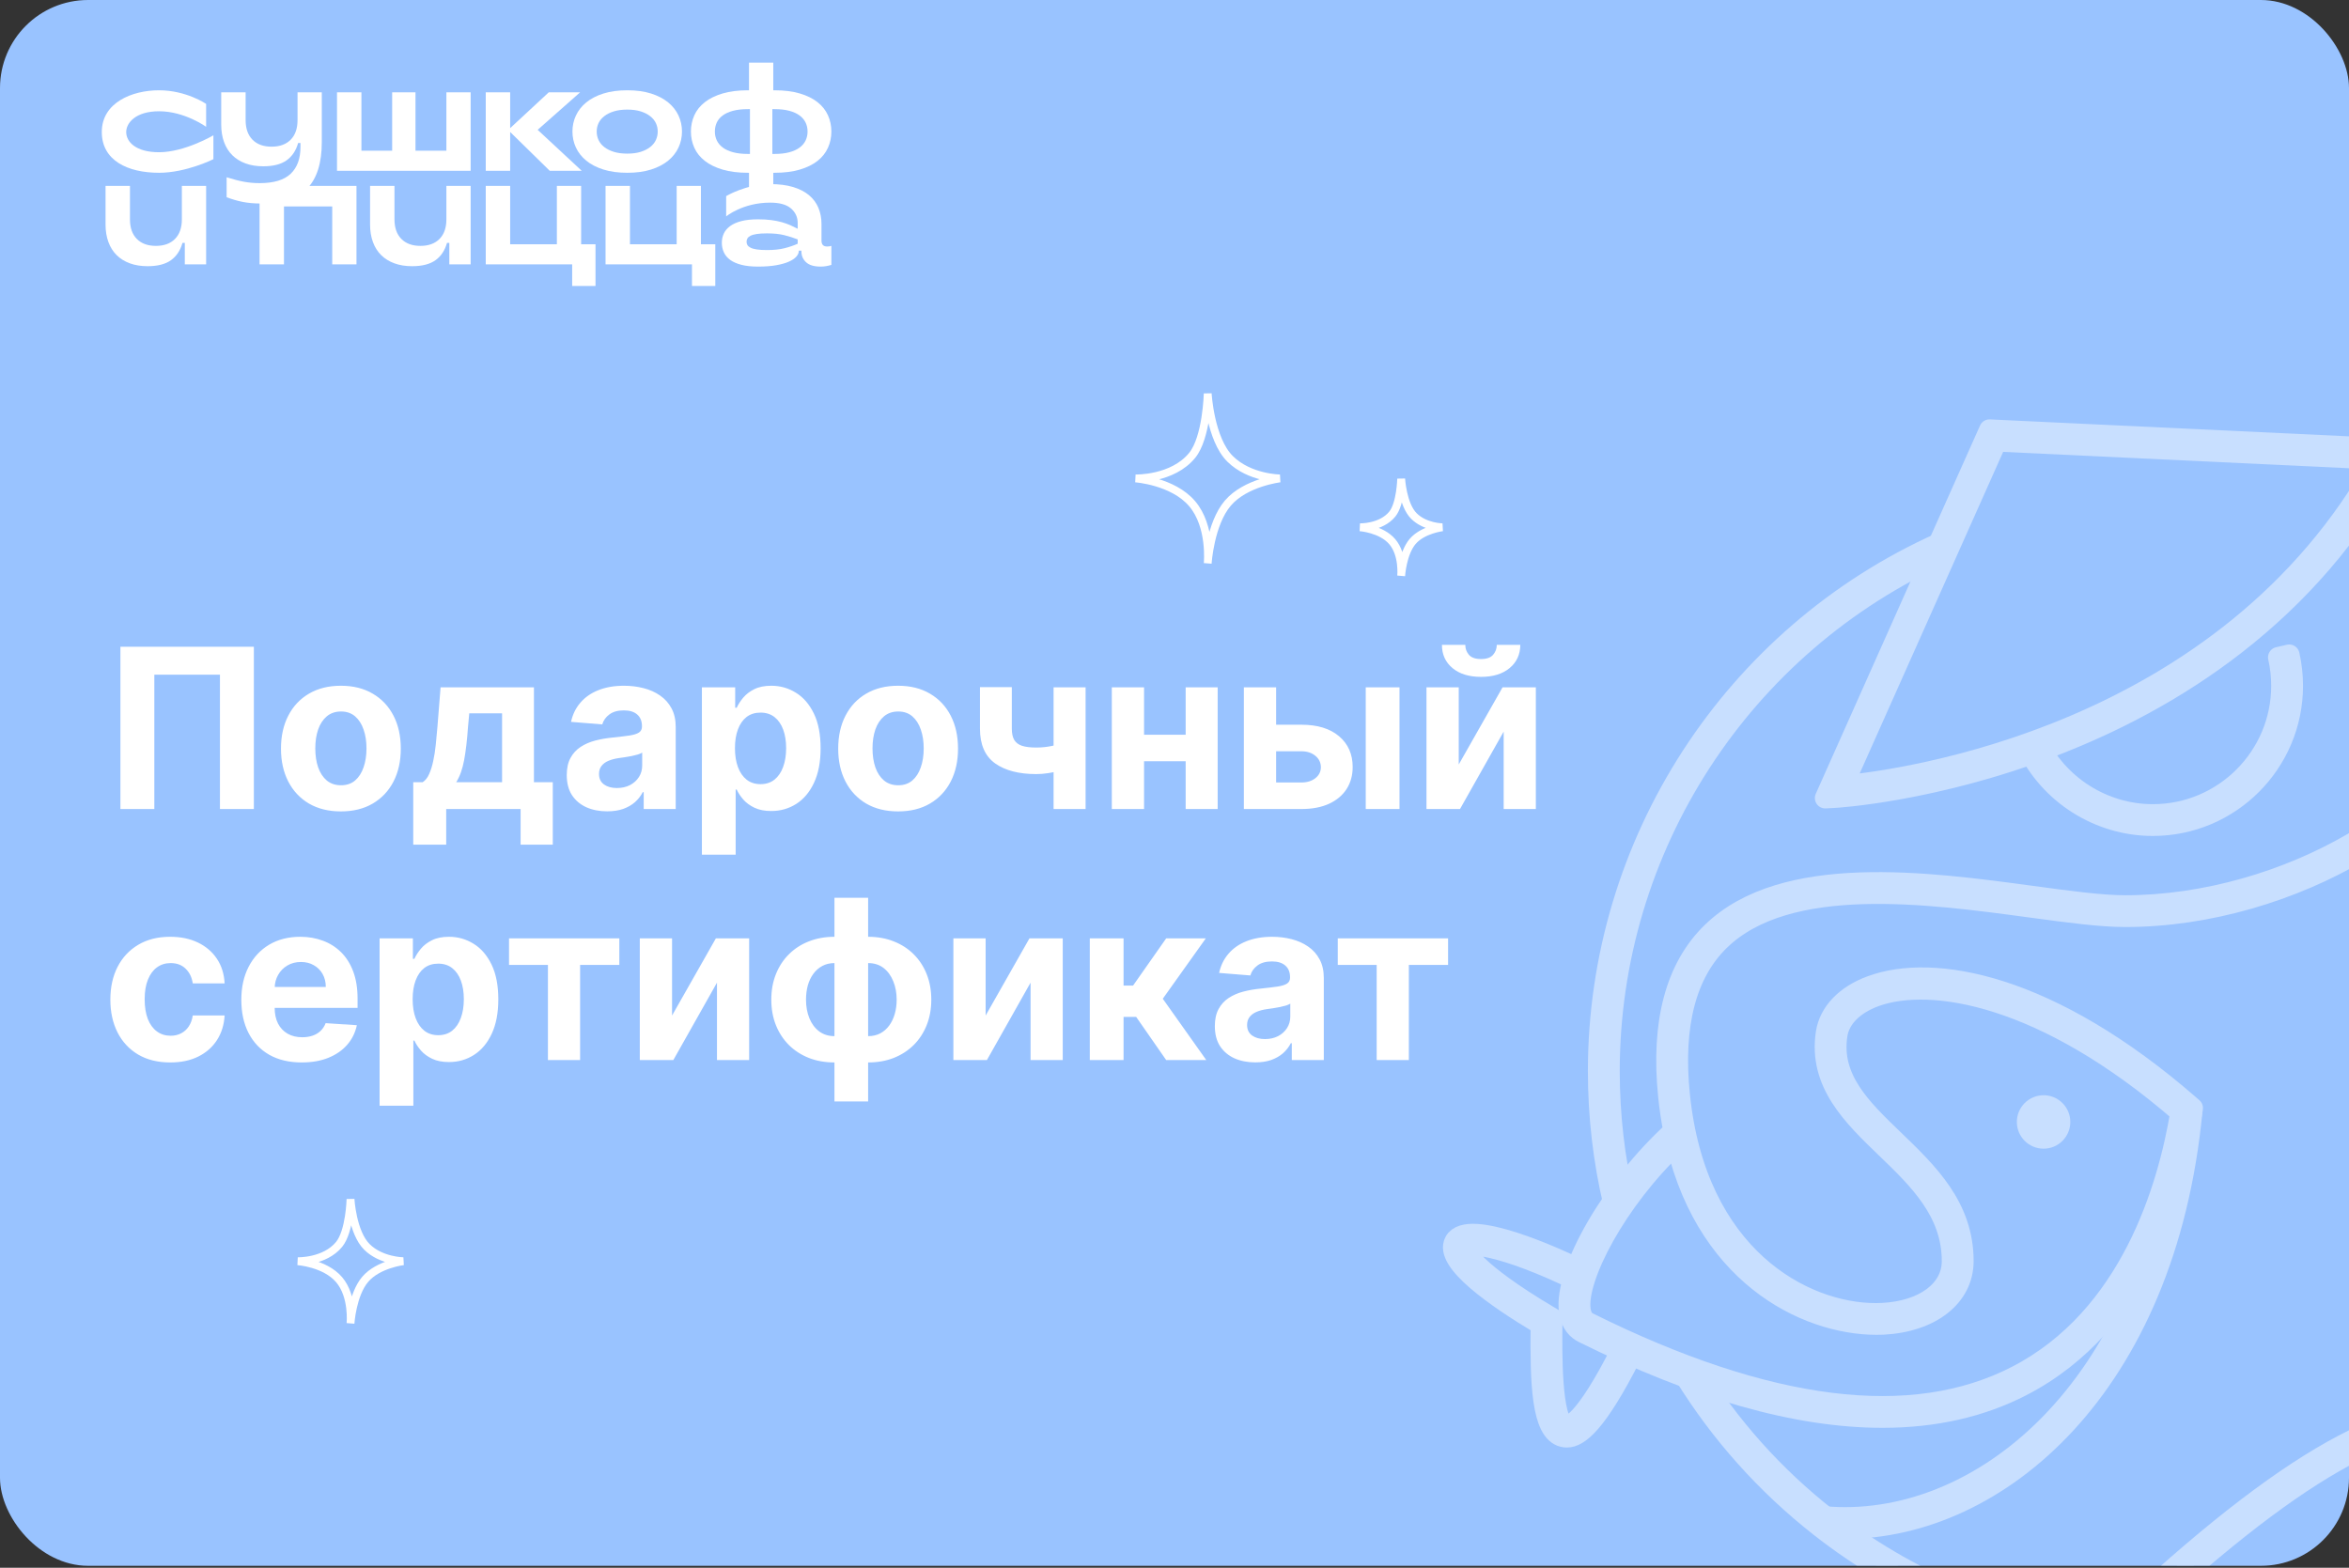
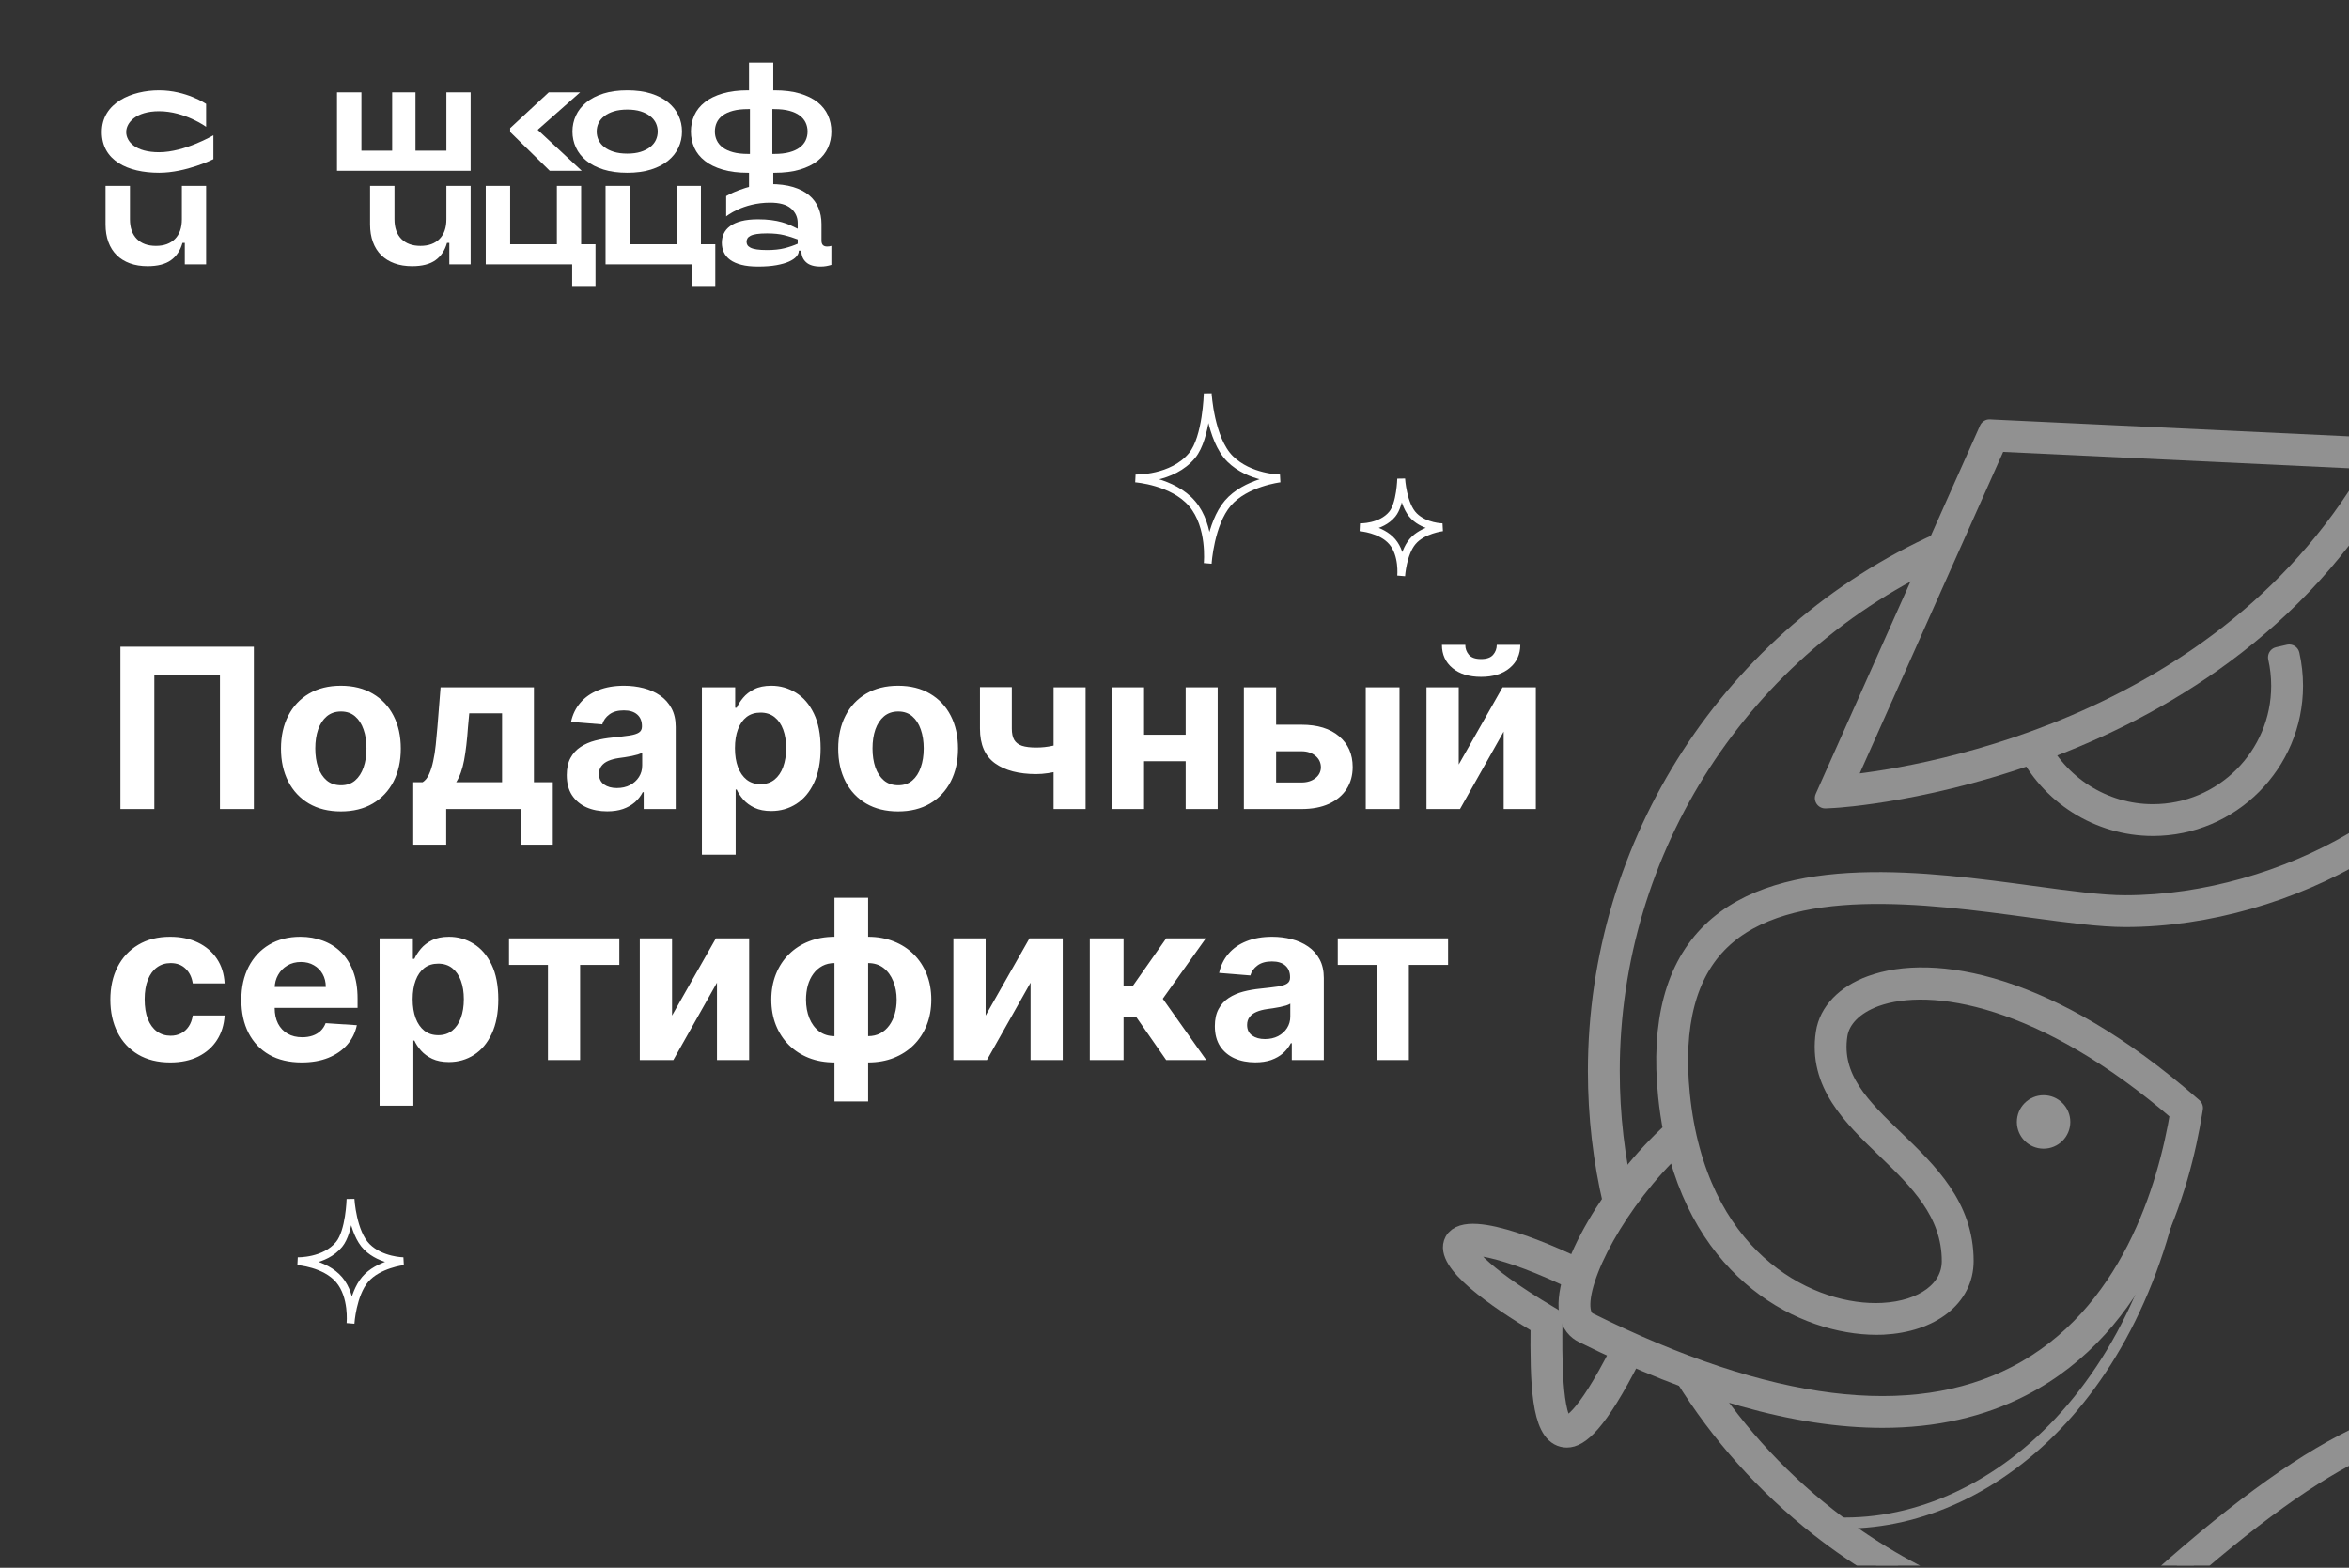
<svg xmlns="http://www.w3.org/2000/svg" width="800" height="534" viewBox="0 0 800 534" fill="none">
  <rect x="0" y="0" width="800" height="534" fill="#333333" stroke="none" />
  <g clip-path="url(#clip0_2660_65782)">
-     <path d="M0 533.333H800V-0H0V533.333Z" fill="#99C3FF" />
-     <path d="M89.021 69.322C86.635 69.322 84.513 69.138 82.653 68.77C80.794 68.401 78.971 67.866 77.181 67.165V60.377C79.392 61.078 81.356 61.587 83.075 61.903C84.793 62.218 86.582 62.377 88.442 62.377C93.248 62.377 96.764 61.315 98.992 59.193C101.22 57.071 102.333 54.029 102.333 50.063V48.695H101.544C100.808 51.293 99.492 53.265 97.599 54.615C95.704 55.966 93.055 56.641 89.653 56.641C87.406 56.641 85.398 56.317 83.628 55.667C81.856 55.018 80.356 54.089 79.129 52.878C77.9 51.669 76.963 50.178 76.313 48.406C75.664 46.635 75.34 44.645 75.34 42.434V31.437H83.653V40.909C83.653 43.785 84.434 46.011 85.996 47.591C87.556 49.169 89.722 49.958 92.493 49.958C95.264 49.958 97.432 49.169 98.992 47.591C100.553 46.011 101.333 43.785 101.333 40.909V31.437H109.595V48.379C109.595 55.571 107.92 60.859 104.569 64.243C101.22 67.629 96.037 69.322 89.021 69.322Z" fill="white" />
    <path d="M152.027 31.437H160.288V58.167H114.773V31.437H123.087V51.326H133.557V31.437H141.503V51.326H152.027V31.437Z" fill="white" />
-     <path d="M198.11 58.167H187.218L173.747 44.959V58.167H165.434V31.436H173.747V43.644L186.902 31.436H197.583L183.112 44.223L198.11 58.167Z" fill="white" />
+     <path d="M198.11 58.167H187.218L173.747 44.959V58.167H165.434H173.747V43.644L186.902 31.436H197.583L183.112 44.223L198.11 58.167Z" fill="white" />
    <path d="M213.637 58.851C210.55 58.851 207.84 58.483 205.508 57.745C203.174 57.01 201.228 56.002 199.666 54.72C198.105 53.44 196.93 51.95 196.141 50.248C195.352 48.547 194.957 46.731 194.957 44.801C194.957 42.872 195.352 41.057 196.141 39.356C196.93 37.655 198.105 36.164 199.666 34.883C201.228 33.603 203.174 32.593 205.508 31.858C207.84 31.12 210.55 30.752 213.637 30.752C216.724 30.752 219.425 31.12 221.741 31.858C224.056 32.593 225.993 33.603 227.554 34.883C229.116 36.164 230.292 37.655 231.081 39.356C231.869 41.057 232.264 42.872 232.264 44.801C232.264 46.731 231.869 48.547 231.081 50.248C230.292 51.95 229.116 53.44 227.554 54.72C225.993 56.002 224.056 57.01 221.741 57.745C219.425 58.483 216.724 58.851 213.637 58.851ZM213.637 52.325C215.39 52.325 216.908 52.124 218.189 51.721C219.469 51.318 220.548 50.773 221.425 50.09C222.301 49.406 222.95 48.608 223.372 47.696C223.792 46.784 224.002 45.819 224.002 44.801C224.002 43.784 223.792 42.828 223.372 41.934C222.95 41.04 222.301 40.249 221.425 39.567C220.548 38.883 219.469 38.339 218.189 37.935C216.908 37.532 215.39 37.33 213.637 37.33C211.882 37.33 210.357 37.532 209.06 37.935C207.761 38.339 206.673 38.883 205.797 39.567C204.92 40.249 204.27 41.04 203.849 41.934C203.429 42.828 203.218 43.784 203.218 44.801C203.218 45.819 203.429 46.784 203.849 47.696C204.27 48.608 204.92 49.406 205.797 50.09C206.673 50.773 207.761 51.318 209.06 51.721C210.357 52.124 211.882 52.325 213.637 52.325Z" fill="white" />
    <path d="M263.775 30.752C267.071 30.752 269.939 31.112 272.378 31.831C274.815 32.551 276.833 33.541 278.43 34.804C280.026 36.067 281.209 37.559 281.981 39.276C282.753 40.996 283.139 42.837 283.139 44.801C283.139 46.767 282.753 48.608 281.981 50.327C281.209 52.045 280.026 53.536 278.43 54.799C276.833 56.063 274.815 57.053 272.378 57.772C269.939 58.491 267.071 58.851 263.775 58.851H263.354V68.269H255.093V58.851H254.725C251.427 58.851 248.559 58.491 246.122 57.772C243.683 57.053 241.657 56.063 240.045 54.799C238.43 53.536 237.237 52.045 236.466 50.327C235.694 48.608 235.309 46.767 235.309 44.801C235.309 42.837 235.694 40.996 236.466 39.276C237.237 37.559 238.43 36.067 240.045 34.804C241.657 33.541 243.683 32.551 246.122 31.831C248.559 31.112 251.427 30.752 254.725 30.752H255.093V21.334H263.354V30.752H263.775ZM243.465 44.801C243.465 45.889 243.683 46.898 244.122 47.827C244.561 48.758 245.235 49.563 246.147 50.248C247.059 50.932 248.226 51.467 249.647 51.852C251.067 52.239 252.759 52.432 254.725 52.432H255.409V37.172H254.725C252.725 37.172 251.015 37.365 249.594 37.751C248.174 38.138 247.007 38.672 246.095 39.356C245.183 40.04 244.517 40.847 244.095 41.776C243.675 42.706 243.465 43.715 243.465 44.801ZM263.775 52.432C265.739 52.432 267.433 52.239 268.853 51.852C270.274 51.467 271.439 50.932 272.353 50.248C273.263 49.563 273.938 48.758 274.378 47.827C274.815 46.898 275.035 45.889 275.035 44.801C275.035 43.715 274.815 42.706 274.378 41.776C273.938 40.847 273.263 40.04 272.353 39.356C271.439 38.672 270.274 38.138 268.853 37.751C267.433 37.365 265.739 37.172 263.775 37.172H263.038V52.432H263.775Z" fill="white" />
    <path d="M54.179 37.897C62.907 37.897 70.199 43.191 70.199 43.191V35.385C70.199 35.385 63.421 30.753 54.179 30.753C44.936 30.753 34.668 34.967 34.668 44.972C34.668 54.637 43.437 58.851 54.179 58.851C63.421 58.851 72.676 54.219 72.676 54.219V46.087C72.676 46.087 62.907 51.853 54.179 51.853C46.172 51.853 42.981 48.265 42.981 44.972C42.981 41.88 46.172 37.897 54.179 37.897Z" fill="white" />
-     <path d="M88.398 90.043V63.312H121.406V90.043H113.145V70.311H96.712V90.043H88.398Z" fill="white" />
    <path d="M235.664 97.409V90.043H206.234V63.312H214.546V83.201H230.454V63.312H238.716V83.201H243.609V97.409H235.664Z" fill="white" />
    <path d="M194.864 97.409V90.043H165.434V63.312H173.747V83.201H189.655V63.312H197.916V83.201H202.81V97.409H194.864Z" fill="white" />
    <path d="M61.939 63.313V74.7C61.939 77.577 61.159 79.804 59.597 81.382C58.036 82.961 55.869 83.75 53.099 83.75C50.327 83.75 48.161 82.961 46.601 81.382C45.04 79.804 44.259 77.577 44.259 74.7V63.313H35.945V76.461C35.945 78.672 36.269 80.662 36.919 82.434C37.567 84.205 38.505 85.697 39.735 86.906C40.961 88.117 42.46 89.046 44.233 89.696C46.004 90.345 48.012 90.669 50.257 90.669C53.66 90.669 56.309 89.994 58.204 88.644C60.097 87.293 61.413 85.32 62.149 82.724H62.939V90.046H70.2V63.313H61.939Z" fill="white" />
    <path d="M152.028 63.313V74.7C152.028 77.577 151.248 79.804 149.687 81.382C148.126 82.961 145.959 83.75 143.188 83.75C140.416 83.75 138.251 82.961 136.691 81.382C135.13 79.804 134.348 77.577 134.348 74.7V63.313H126.035V76.461C126.035 78.672 126.359 80.662 127.008 82.434C127.656 84.205 128.595 85.697 129.824 86.906C131.051 88.117 132.55 89.046 134.323 89.696C136.094 90.345 138.102 90.669 140.347 90.669C143.75 90.669 146.399 89.994 148.294 88.644C150.187 87.293 151.503 85.32 152.239 82.724H153.028V90.046H160.29V63.313H152.028Z" fill="white" />
    <path d="M281.669 83.964C280.407 83.964 279.775 83.298 279.775 81.964V76.282C279.775 74.283 279.424 72.45 278.723 70.783C278.021 69.118 276.96 67.687 275.54 66.494C274.119 65.302 272.312 64.372 270.12 63.706C267.927 63.039 265.249 62.706 262.303 62.706C254.108 62.706 247.313 66.792 247.313 66.792V73.714C247.313 73.714 252.917 69.02 262.305 69.02C265.497 69.02 267.857 69.678 269.383 70.994C270.909 72.31 271.672 73.967 271.672 75.966V77.912C270.864 77.492 270.023 77.088 269.147 76.703C268.269 76.318 267.305 75.975 266.252 75.676C265.2 75.379 264.007 75.142 262.675 74.967C261.34 74.791 259.832 74.703 258.149 74.703C255.939 74.703 254.053 74.906 252.492 75.308C250.932 75.711 249.659 76.274 248.677 76.992C247.695 77.711 246.976 78.554 246.52 79.518C246.064 80.483 245.836 81.543 245.836 82.702C245.836 83.859 246.064 84.938 246.52 85.938C246.976 86.936 247.695 87.798 248.677 88.516C249.659 89.235 250.932 89.796 252.492 90.199C254.053 90.602 255.939 90.804 258.149 90.804C260.569 90.804 262.656 90.647 264.411 90.331C266.164 90.015 267.603 89.603 268.725 89.095C269.848 88.587 270.68 88.016 271.225 87.384C271.768 86.752 272.04 86.139 272.04 85.543V85.384H272.935V85.595C272.935 87.104 273.469 88.35 274.54 89.331C275.609 90.314 277.249 90.804 279.46 90.804C280.16 90.804 280.801 90.752 281.38 90.647C281.959 90.542 282.545 90.402 283.143 90.226V83.754C282.687 83.894 282.196 83.964 281.669 83.964ZM271.672 83.016C270.339 83.614 268.848 84.122 267.199 84.543C265.549 84.963 263.568 85.174 261.253 85.174C259.815 85.174 258.64 85.104 257.728 84.963C256.816 84.824 256.105 84.622 255.597 84.359C255.088 84.096 254.737 83.798 254.545 83.464C254.351 83.131 254.256 82.754 254.256 82.332C254.256 81.947 254.351 81.579 254.545 81.228C254.737 80.878 255.088 80.57 255.597 80.307C256.105 80.043 256.816 79.843 257.728 79.702C258.64 79.562 259.815 79.491 261.253 79.491C263.533 79.491 265.48 79.694 267.095 80.096C268.707 80.5 270.233 80.983 271.672 81.543V83.016Z" fill="white" />
    <path d="M86.458 220.294V275.565H74.907V229.794H52.561V275.565H41.01V220.294H86.458ZM116.097 276.375C111.905 276.375 108.28 275.484 105.221 273.703C102.181 271.904 99.833 269.403 98.177 266.2C96.522 262.98 95.694 259.246 95.694 255C95.694 250.718 96.522 246.976 98.177 243.773C99.833 240.553 102.181 238.052 105.221 236.271C108.28 234.472 111.905 233.572 116.097 233.572C120.289 233.572 123.906 234.472 126.946 236.271C130.005 238.052 132.362 240.553 134.017 243.773C135.673 246.976 136.5 250.718 136.5 255C136.5 259.246 135.673 262.98 134.017 266.2C132.362 269.403 130.005 271.904 126.946 273.703C123.906 275.484 120.289 276.375 116.097 276.375ZM116.151 267.469C118.058 267.469 119.651 266.929 120.928 265.85C122.206 264.752 123.168 263.259 123.816 261.37C124.482 259.48 124.814 257.33 124.814 254.919C124.814 252.509 124.482 250.358 123.816 248.469C123.168 246.58 122.206 245.087 120.928 243.989C119.651 242.892 118.058 242.343 116.151 242.343C114.226 242.343 112.607 242.892 111.293 243.989C109.998 245.087 109.017 246.58 108.352 248.469C107.704 250.358 107.38 252.509 107.38 254.919C107.38 257.33 107.704 259.48 108.352 261.37C109.017 263.259 109.998 264.752 111.293 265.85C112.607 266.929 114.226 267.469 116.151 267.469ZM140.737 287.71V266.443H143.922C144.839 265.868 145.577 264.95 146.135 263.69C146.711 262.431 147.178 260.947 147.538 259.237C147.916 257.528 148.204 255.684 148.402 253.705C148.618 251.708 148.807 249.693 148.969 247.66L150.048 234.112H181.84V266.443H188.263V287.71H177.306V275.565H151.964V287.71H140.737ZM155.365 266.443H170.991V242.964H159.818L159.386 247.66C159.08 252.086 158.639 255.846 158.064 258.941C157.488 262.017 156.588 264.518 155.365 266.443ZM206.783 276.348C204.139 276.348 201.782 275.889 199.713 274.971C197.644 274.036 196.006 272.659 194.801 270.842C193.613 269.007 193.02 266.722 193.02 263.987C193.02 261.684 193.442 259.75 194.288 258.185C195.134 256.62 196.285 255.36 197.743 254.407C199.2 253.453 200.855 252.733 202.708 252.248C204.579 251.762 206.541 251.42 208.592 251.222C211.003 250.97 212.946 250.736 214.421 250.52C215.896 250.286 216.967 249.945 217.633 249.495C218.298 249.045 218.631 248.379 218.631 247.498V247.336C218.631 245.627 218.091 244.304 217.012 243.369C215.95 242.433 214.439 241.965 212.478 241.965C210.409 241.965 208.763 242.424 207.539 243.342C206.316 244.241 205.506 245.375 205.11 246.742L194.477 245.878C195.017 243.36 196.078 241.183 197.662 239.347C199.245 237.494 201.287 236.073 203.788 235.083C206.307 234.076 209.221 233.572 212.532 233.572C214.835 233.572 217.039 233.842 219.144 234.382C221.267 234.921 223.147 235.758 224.784 236.891C226.44 238.025 227.744 239.482 228.698 241.264C229.651 243.027 230.128 245.141 230.128 247.606V275.565H219.225V269.817H218.901C218.235 271.112 217.345 272.255 216.229 273.244C215.114 274.216 213.773 274.98 212.208 275.538C210.643 276.078 208.835 276.348 206.783 276.348ZM210.076 268.413C211.767 268.413 213.261 268.081 214.556 267.415C215.851 266.731 216.868 265.814 217.606 264.662C218.343 263.511 218.712 262.206 218.712 260.749V256.35C218.352 256.584 217.858 256.8 217.228 256.997C216.616 257.177 215.923 257.348 215.15 257.51C214.376 257.654 213.602 257.789 212.829 257.915C212.055 258.023 211.353 258.122 210.724 258.212C209.374 258.41 208.196 258.725 207.188 259.157C206.181 259.588 205.398 260.173 204.84 260.911C204.283 261.63 204.004 262.53 204.004 263.61C204.004 265.175 204.57 266.371 205.704 267.199C206.855 268.009 208.313 268.413 210.076 268.413ZM239.048 291.11V234.112H250.382V241.075H250.895C251.399 239.959 252.128 238.826 253.081 237.674C254.053 236.505 255.312 235.533 256.86 234.759C258.425 233.968 260.368 233.572 262.689 233.572C265.712 233.572 268.5 234.364 271.055 235.947C273.61 237.512 275.652 239.878 277.181 243.045C278.711 246.193 279.475 250.143 279.475 254.892C279.475 259.516 278.729 263.421 277.235 266.605C275.76 269.772 273.745 272.174 271.19 273.811C268.653 275.43 265.811 276.24 262.662 276.24C260.431 276.24 258.533 275.871 256.968 275.133C255.42 274.396 254.152 273.469 253.162 272.354C252.173 271.22 251.417 270.078 250.895 268.926H250.544V291.11H239.048ZM250.302 254.838C250.302 257.303 250.643 259.453 251.327 261.289C252.011 263.124 253 264.554 254.296 265.58C255.591 266.587 257.165 267.091 259.019 267.091C260.89 267.091 262.473 266.578 263.768 265.553C265.064 264.509 266.044 263.07 266.71 261.235C267.394 259.381 267.736 257.249 267.736 254.838C267.736 252.446 267.403 250.34 266.737 248.523C266.071 246.706 265.091 245.285 263.795 244.259C262.5 243.234 260.908 242.721 259.019 242.721C257.147 242.721 255.564 243.216 254.269 244.205C252.991 245.195 252.011 246.598 251.327 248.415C250.643 250.233 250.302 252.374 250.302 254.838ZM305.87 276.375C301.678 276.375 298.052 275.484 294.993 273.703C291.953 271.904 289.605 269.403 287.95 266.2C286.294 262.98 285.467 259.246 285.467 255C285.467 250.718 286.294 246.976 287.95 243.773C289.605 240.553 291.953 238.052 294.993 236.271C298.052 234.472 301.678 233.572 305.87 233.572C310.062 233.572 313.678 234.472 316.719 236.271C319.777 238.052 322.134 240.553 323.79 243.773C325.445 246.976 326.273 250.718 326.273 255C326.273 259.246 325.445 262.98 323.79 266.2C322.134 269.403 319.777 271.904 316.719 273.703C313.678 275.484 310.062 276.375 305.87 276.375ZM305.924 267.469C307.831 267.469 309.423 266.929 310.7 265.85C311.978 264.752 312.94 263.259 313.588 261.37C314.254 259.48 314.587 257.33 314.587 254.919C314.587 252.509 314.254 250.358 313.588 248.469C312.94 246.58 311.978 245.087 310.7 243.989C309.423 242.892 307.831 242.343 305.924 242.343C303.998 242.343 302.379 242.892 301.066 243.989C299.77 245.087 298.79 246.58 298.124 248.469C297.476 250.358 297.153 252.509 297.153 254.919C297.153 257.33 297.476 259.48 298.124 261.37C298.79 263.259 299.77 264.752 301.066 265.85C302.379 266.929 303.998 267.469 305.924 267.469ZM369.723 234.112V275.565H358.82V234.112H369.723ZM364.406 252.302V261.37C363.525 261.765 362.427 262.143 361.114 262.503C359.801 262.845 358.424 263.124 356.985 263.34C355.545 263.556 354.196 263.664 352.937 263.664C346.981 263.664 342.294 262.44 338.876 259.993C335.457 257.528 333.748 253.597 333.748 248.199V234.058H344.597V248.199C344.597 249.801 344.867 251.069 345.407 252.005C345.965 252.94 346.846 253.615 348.052 254.029C349.275 254.425 350.903 254.623 352.937 254.623C354.826 254.623 356.679 254.425 358.496 254.029C360.313 253.633 362.283 253.057 364.406 252.302ZM407.499 250.251V259.291H385.855V250.251H407.499ZM389.633 234.112V275.565H378.649V234.112H389.633ZM414.705 234.112V275.565H403.802V234.112H414.705ZM430.83 246.85H443.218C448.706 246.85 452.988 248.163 456.064 250.79C459.141 253.399 460.679 256.89 460.679 261.262C460.679 264.104 459.986 266.605 458.601 268.764C457.216 270.905 455.219 272.579 452.61 273.784C450.001 274.971 446.87 275.565 443.218 275.565H423.625V234.112H434.609V266.524H443.218C445.143 266.524 446.726 266.038 447.968 265.067C449.209 264.095 449.839 262.854 449.857 261.343C449.839 259.741 449.209 258.437 447.968 257.429C446.726 256.404 445.143 255.891 443.218 255.891H430.83V246.85ZM465.132 275.565V234.112H476.629V275.565H465.132ZM496.802 260.398L511.727 234.112H523.062V275.565H512.105V249.198L497.234 275.565H485.818V234.112H496.802V260.398ZM509.757 219.646H517.772C517.754 222.921 516.54 225.557 514.129 227.554C511.736 229.551 508.497 230.549 504.413 230.549C500.311 230.549 497.063 229.551 494.67 227.554C492.277 225.557 491.081 222.921 491.081 219.646H499.042C499.024 220.888 499.42 222.003 500.23 222.993C501.058 223.982 502.452 224.477 504.413 224.477C506.32 224.477 507.688 223.991 508.515 223.02C509.343 222.048 509.757 220.924 509.757 219.646Z" fill="white" />
    <path d="M57.986 361.883C53.739 361.883 50.087 360.983 47.028 359.184C43.988 357.367 41.649 354.848 40.012 351.627C38.392 348.407 37.583 344.7 37.583 340.508C37.583 336.262 38.401 332.538 40.039 329.335C41.694 326.115 44.042 323.605 47.082 321.806C50.123 319.988 53.739 319.08 57.932 319.08C61.548 319.08 64.715 319.736 67.431 321.05C70.148 322.363 72.298 324.207 73.881 326.582C75.465 328.957 76.337 331.746 76.499 334.949H65.65C65.344 332.88 64.535 331.215 63.221 329.956C61.926 328.678 60.225 328.04 58.12 328.04C56.339 328.04 54.783 328.526 53.452 329.497C52.138 330.451 51.113 331.845 50.375 333.68C49.637 335.515 49.268 337.737 49.268 340.346C49.268 342.991 49.628 345.24 50.348 347.093C51.086 348.946 52.12 350.359 53.452 351.33C54.783 352.302 56.339 352.788 58.12 352.788C59.434 352.788 60.612 352.518 61.656 351.978C62.717 351.438 63.59 350.656 64.274 349.63C64.975 348.587 65.434 347.336 65.65 345.879H76.499C76.319 349.045 75.456 351.834 73.908 354.245C72.379 356.638 70.265 358.509 67.566 359.859C64.868 361.208 61.674 361.883 57.986 361.883ZM102.752 361.883C98.488 361.883 94.817 361.019 91.741 359.292C88.682 357.547 86.325 355.082 84.67 351.897C83.015 348.695 82.187 344.907 82.187 340.535C82.187 336.271 83.015 332.529 84.67 329.308C86.325 326.088 88.655 323.578 91.66 321.779C94.682 319.979 98.227 319.08 102.293 319.08C105.028 319.08 107.574 319.521 109.931 320.402C112.305 321.266 114.375 322.57 116.138 324.315C117.919 326.061 119.304 328.256 120.294 330.9C121.283 333.527 121.778 336.604 121.778 340.13V343.288H86.775V336.163H110.956C110.956 334.508 110.596 333.042 109.877 331.764C109.157 330.487 108.158 329.488 106.881 328.768C105.621 328.031 104.155 327.662 102.482 327.662C100.737 327.662 99.189 328.067 97.84 328.876C96.509 329.668 95.465 330.739 94.709 332.088C93.954 333.419 93.567 334.904 93.549 336.541V343.315C93.549 345.366 93.927 347.138 94.682 348.632C95.456 350.125 96.544 351.276 97.948 352.086C99.351 352.896 101.016 353.3 102.941 353.3C104.218 353.3 105.388 353.121 106.449 352.761C107.511 352.401 108.419 351.861 109.175 351.141C109.931 350.422 110.506 349.54 110.902 348.497L121.535 349.198C120.996 351.753 119.889 353.984 118.216 355.891C116.561 357.78 114.42 359.256 111.793 360.317C109.184 361.361 106.17 361.883 102.752 361.883ZM129.281 376.618V319.62H140.616V326.582H141.129C141.632 325.467 142.361 324.333 143.315 323.182C144.286 322.012 145.546 321.041 147.093 320.267C148.658 319.476 150.601 319.08 152.922 319.08C155.945 319.08 158.734 319.871 161.289 321.455C163.843 323.02 165.886 325.386 167.415 328.553C168.944 331.701 169.709 335.65 169.709 340.4C169.709 345.024 168.962 348.928 167.469 352.113C165.993 355.28 163.978 357.682 161.424 359.319C158.887 360.938 156.044 361.748 152.895 361.748C150.664 361.748 148.766 361.379 147.201 360.641C145.654 359.904 144.385 358.977 143.396 357.861C142.406 356.728 141.65 355.585 141.129 354.434H140.778V376.618H129.281ZM140.535 340.346C140.535 342.811 140.877 344.961 141.56 346.796C142.244 348.632 143.234 350.062 144.529 351.087C145.824 352.095 147.399 352.599 149.252 352.599C151.123 352.599 152.706 352.086 154.002 351.06C155.297 350.017 156.278 348.578 156.944 346.742C157.627 344.889 157.969 342.757 157.969 340.346C157.969 337.953 157.636 335.848 156.971 334.031C156.305 332.214 155.324 330.793 154.029 329.767C152.733 328.741 151.141 328.229 149.252 328.229C147.381 328.229 145.798 328.723 144.502 329.713C143.225 330.703 142.244 332.106 141.56 333.923C140.877 335.74 140.535 337.881 140.535 340.346ZM173.359 328.66V319.62H210.926V328.66H197.567V361.073H186.61V328.66H173.359ZM228.88 345.906L243.804 319.62H255.139V361.073H244.182V334.706L229.312 361.073H217.896V319.62H228.88V345.906ZM284.192 375.161V305.802H295.661V375.161H284.192ZM284.192 361.883C281.007 361.883 278.101 361.37 275.474 360.344C272.848 359.301 270.581 357.834 268.674 355.945C266.766 354.038 265.291 351.78 264.248 349.171C263.204 346.544 262.682 343.657 262.682 340.508C262.682 337.324 263.204 334.427 264.248 331.818C265.291 329.191 266.766 326.933 268.674 325.044C270.581 323.137 272.848 321.671 275.474 320.645C278.101 319.602 281.007 319.08 284.192 319.08H286.324V361.883H284.192ZM284.192 352.923H285.46V328.04H284.192C282.644 328.04 281.268 328.364 280.062 329.011C278.857 329.659 277.84 330.55 277.013 331.683C276.185 332.799 275.555 334.112 275.124 335.623C274.71 337.135 274.503 338.763 274.503 340.508C274.503 342.811 274.881 344.907 275.636 346.796C276.392 348.668 277.499 350.161 278.956 351.276C280.413 352.374 282.159 352.923 284.192 352.923ZM295.661 361.883H293.529V319.08H295.661C298.846 319.08 301.752 319.602 304.379 320.645C307.005 321.671 309.272 323.137 311.18 325.044C313.087 326.933 314.562 329.191 315.606 331.818C316.649 334.427 317.171 337.324 317.171 340.508C317.171 343.657 316.649 346.544 315.606 349.171C314.562 351.78 313.087 354.038 311.18 355.945C309.272 357.834 307.005 359.301 304.379 360.344C301.752 361.37 298.846 361.883 295.661 361.883ZM295.661 352.923C297.209 352.923 298.585 352.608 299.791 351.978C300.996 351.33 302.013 350.44 302.84 349.306C303.668 348.173 304.298 346.859 304.729 345.366C305.161 343.855 305.377 342.235 305.377 340.508C305.377 338.187 304.99 336.091 304.217 334.22C303.461 332.331 302.363 330.829 300.924 329.713C299.485 328.598 297.731 328.04 295.661 328.04H294.393V352.923H295.661ZM335.678 345.906L350.602 319.62H361.937V361.073H350.98V334.706L336.11 361.073H324.694V319.62H335.678V345.906ZM371.153 361.073V319.62H382.65V335.704H385.889L397.17 319.62H410.664L396.009 340.184L410.826 361.073H397.17L386.941 346.365H382.65V361.073H371.153ZM427.504 361.856C424.859 361.856 422.502 361.397 420.433 360.479C418.364 359.544 416.727 358.167 415.522 356.35C414.334 354.515 413.74 352.23 413.74 349.495C413.74 347.192 414.163 345.258 415.009 343.693C415.854 342.127 417.006 340.868 418.463 339.914C419.921 338.961 421.576 338.241 423.429 337.755C425.3 337.27 427.261 336.928 429.312 336.73C431.723 336.478 433.666 336.244 435.142 336.028C436.617 335.794 437.688 335.452 438.353 335.003C439.019 334.553 439.352 333.887 439.352 333.006V332.844C439.352 331.134 438.812 329.812 437.733 328.876C436.671 327.941 435.16 327.473 433.199 327.473C431.13 327.473 429.483 327.932 428.26 328.849C427.036 329.749 426.227 330.883 425.831 332.25L415.198 331.386C415.738 328.867 416.799 326.69 418.382 324.855C419.966 323.002 422.008 321.581 424.509 320.591C427.027 319.584 429.942 319.08 433.253 319.08C435.556 319.08 437.76 319.35 439.865 319.889C441.988 320.429 443.868 321.266 445.505 322.399C447.16 323.533 448.465 324.99 449.418 326.771C450.372 328.535 450.849 330.649 450.849 333.114V361.073H439.946V355.325H439.622C438.956 356.62 438.066 357.762 436.95 358.752C435.835 359.724 434.494 360.488 432.929 361.046C431.364 361.586 429.555 361.856 427.504 361.856ZM430.797 353.921C432.488 353.921 433.981 353.588 435.277 352.923C436.572 352.239 437.589 351.321 438.326 350.17C439.064 349.018 439.433 347.714 439.433 346.257V341.858C439.073 342.091 438.578 342.307 437.949 342.505C437.337 342.685 436.644 342.856 435.87 343.018C435.097 343.162 434.323 343.297 433.55 343.423C432.776 343.531 432.074 343.63 431.444 343.72C430.095 343.918 428.917 344.233 427.909 344.664C426.902 345.096 426.119 345.681 425.561 346.419C425.003 347.138 424.724 348.038 424.724 349.117C424.724 350.683 425.291 351.879 426.425 352.707C427.576 353.516 429.034 353.921 430.797 353.921ZM455.605 328.66V319.62H493.173V328.66H479.814V361.073H468.856V328.66H455.605Z" fill="white" />
    <path d="M101.375 429.582C101.375 429.582 110.582 429.854 115.496 423.846C119.114 419.425 119.375 408.422 119.375 408.422C119.375 408.422 120.002 419.794 124.951 424.706C129.804 429.523 137.375 429.582 137.375 429.582C137.375 429.582 128.763 430.599 124.376 435.758C119.988 440.915 119.375 450.742 119.375 450.742C119.375 450.742 120.302 441.529 115.496 435.881C110.692 430.231 101.375 429.582 101.375 429.582Z" stroke="white" stroke-width="2.667" stroke-miterlimit="10" />
    <g opacity="0.46">
      <path d="M549.531 409.884C546.078 395.304 544.324 380.15 544.324 364.836C544.324 287.248 590.102 216.6 660.938 184.858L662.49 188.286C592.996 219.438 548.106 288.724 548.106 364.836C548.106 379.856 549.819 394.713 553.198 408.998L549.531 409.884Z" fill="white" />
      <path d="M549.531 409.884C546.078 395.304 544.324 380.15 544.324 364.836C544.324 287.248 590.102 216.6 660.938 184.858L662.49 188.286C592.996 219.438 548.106 288.724 548.106 364.836C548.106 379.856 549.819 394.713 553.198 408.998L549.531 409.884Z" stroke="white" stroke-width="7.069" stroke-linecap="round" stroke-linejoin="round" />
      <path d="M741.509 561.954C733.12 561.954 724.687 561.439 716.429 560.385C681.228 555.926 647.797 541.935 619.759 519.926C601.493 505.566 586.04 488.298 573.832 468.594L577.041 466.603C589.016 485.937 604.175 502.878 622.096 516.945C649.587 538.545 682.377 552.259 716.913 556.63C725.013 557.659 733.289 558.193 741.509 558.193C785.841 558.193 829.112 542.821 863.435 514.915L864.031 514.414C885.175 497.07 902.084 475.985 914.297 451.746L914.48 451.357C928.005 424.337 934.861 395.231 934.861 364.834C934.861 321.865 921.072 281.206 894.988 247.198C872.427 217.779 842.141 195.569 807.399 182.998L806.845 182.771C804.095 181.779 801.307 180.838 798.476 179.99L799.561 176.379C802.613 177.302 805.621 178.294 808.565 179.381L809.169 179.619C844.383 192.467 875.089 215.029 897.984 244.911C924.576 279.567 938.635 321.037 938.635 364.834C938.635 395.671 931.716 425.203 918.059 452.65L917.857 453.071C905.524 477.679 888.457 499.098 867.12 516.755L866.429 517.346C831.335 546.118 786.965 561.954 741.509 561.954Z" fill="white" />
      <path d="M741.509 561.954C733.12 561.954 724.687 561.439 716.429 560.385C681.228 555.926 647.797 541.935 619.759 519.926C601.493 505.566 586.04 488.298 573.832 468.594L577.041 466.603C589.016 485.937 604.175 502.878 622.096 516.945C649.587 538.545 682.377 552.259 716.913 556.63C725.013 557.659 733.289 558.193 741.509 558.193C785.841 558.193 829.112 542.821 863.435 514.915L864.031 514.414C885.175 497.07 902.084 475.985 914.297 451.746L914.48 451.357C928.005 424.337 934.861 395.231 934.861 364.834C934.861 321.865 921.072 281.206 894.988 247.198C872.427 217.779 842.141 195.568 807.399 182.998L806.845 182.771C804.095 181.779 801.307 180.838 798.476 179.99L799.561 176.379C802.613 177.302 805.621 178.294 808.565 179.381L809.169 179.619C844.383 192.467 875.089 215.029 897.984 244.911C924.576 279.567 938.635 321.037 938.635 364.834C938.635 395.671 931.716 425.203 918.059 452.65L917.857 453.071C905.524 477.679 888.457 499.098 867.12 516.755L866.429 517.346C831.335 546.118 786.965 561.954 741.509 561.954Z" stroke="white" stroke-width="7.069" stroke-linecap="round" stroke-linejoin="round" />
      <path d="M717.943 559.889L715.324 557.164C774.219 500.7 815.046 476.317 840.183 483.081C852.715 486.377 861.495 496.92 867.027 515.356L863.416 516.424C858.292 499.376 850.374 489.661 839.222 486.729C815.479 480.405 775.814 504.405 717.943 559.889Z" fill="white" />
      <path d="M717.943 559.889L715.324 557.164C774.219 500.7 815.046 476.317 840.183 483.081C852.715 486.377 861.495 496.92 867.027 515.356L863.416 516.424C858.292 499.376 850.374 489.661 839.222 486.729C815.479 480.405 775.814 504.405 717.943 559.889Z" stroke="white" stroke-width="7.069" stroke-linecap="round" stroke-linejoin="round" />
-       <path d="M570.951 389.55C550.543 408.721 536.691 435.231 538.205 446.139C538.513 448.355 539.391 449.794 540.898 450.529C602.146 480.945 651.219 487.079 686.811 468.701C725.674 448.67 738.477 404.281 742.671 378.882C696.211 338.625 657.605 332.483 638.579 339.378C631.238 342.073 626.523 346.826 625.663 352.446C623.346 367.491 633.845 377.587 644.959 388.281C656.601 399.49 668.626 411.063 668.626 429.55C668.626 441.606 657.643 450.251 641.279 451.081C617.733 452.079 582.109 436.394 570.951 389.55ZM641.098 482.803C612.049 482.803 577.985 473.165 539.241 453.919C537.401 453.015 535.065 451.043 534.462 446.661C532.566 432.966 549.431 403.949 570.022 385.274C569.262 381.462 568.659 377.462 568.233 373.243C565.707 348.263 570.713 329.519 583.114 317.521C607.597 293.835 656.406 300.427 692.035 305.257C704.719 306.978 715.658 308.465 723.802 308.465C778.533 308.465 836.077 274.751 844.541 237.759C849.495 216.046 836.547 197.058 807.085 182.847L808.723 179.457C839.518 194.295 853.533 215.306 848.214 238.609C839.405 277.131 780.109 312.226 723.802 312.226C715.407 312.226 704.342 310.731 691.526 308.999C656.645 304.283 608.885 297.815 585.745 320.226C574.217 331.378 569.589 349.093 571.994 372.873C577.57 428.023 614.127 447.377 638.793 447.377C639.578 447.377 640.345 447.357 641.091 447.319C655.301 446.603 664.846 439.47 664.846 429.55C664.846 412.671 653.411 401.662 642.341 391.007C631.025 380.113 619.321 368.854 621.939 351.855C623.013 344.854 628.607 339.007 637.293 335.837C658.315 328.101 697.938 334.845 745.943 376.722L746.727 377.406L746.558 378.435C742.439 404.357 729.415 450.987 688.531 472.061C674.635 479.231 658.805 482.803 641.098 482.803Z" fill="white" />
      <path d="M570.951 389.55C550.543 408.721 536.691 435.231 538.205 446.139C538.513 448.355 539.391 449.794 540.898 450.529C602.146 480.945 651.219 487.079 686.811 468.701C725.674 448.67 738.477 404.281 742.671 378.882C696.211 338.625 657.605 332.483 638.579 339.378C631.238 342.073 626.523 346.826 625.663 352.446C623.346 367.491 633.845 377.587 644.959 388.281C656.601 399.49 668.626 411.063 668.626 429.55C668.626 441.606 657.643 450.251 641.279 451.081C617.733 452.079 582.109 436.394 570.951 389.55ZM641.098 482.803C612.049 482.803 577.985 473.165 539.241 453.919C537.401 453.015 535.065 451.043 534.462 446.661C532.566 432.966 549.431 403.949 570.022 385.274C569.262 381.462 568.659 377.462 568.233 373.243C565.707 348.263 570.713 329.519 583.114 317.521C607.597 293.835 656.406 300.427 692.035 305.257C704.719 306.978 715.658 308.465 723.802 308.465C778.533 308.465 836.077 274.751 844.541 237.759C849.495 216.046 836.547 197.058 807.085 182.847L808.723 179.457C839.518 194.295 853.533 215.306 848.214 238.609C839.405 277.131 780.109 312.226 723.802 312.226C715.407 312.226 704.342 310.731 691.526 308.999C656.645 304.283 608.885 297.815 585.745 320.226C574.217 331.378 569.589 349.093 571.994 372.873C577.57 428.023 614.127 447.377 638.793 447.377C639.578 447.377 640.345 447.357 641.091 447.319C655.301 446.603 664.846 439.47 664.846 429.55C664.846 412.671 653.411 401.662 642.341 391.007C631.025 380.113 619.321 368.854 621.939 351.855C623.013 344.854 628.607 339.007 637.293 335.837C658.315 328.101 697.938 334.845 745.943 376.722L746.727 377.406L746.558 378.435C742.439 404.357 729.415 450.987 688.531 472.061C674.635 479.231 658.805 482.803 641.098 482.803Z" stroke="white" stroke-width="7.069" stroke-linecap="round" stroke-linejoin="round" />
      <path d="M533.634 489.513C533.163 489.513 532.73 489.457 532.315 489.351C525.044 487.58 524.592 471.028 524.811 451.115C509.202 441.809 491.858 429.571 495.43 422.933C499.883 414.677 530.3 428.629 539.511 433.125L537.854 436.523C510.715 423.287 499.568 423.287 498.752 424.743C498.212 425.716 501.691 433.056 527.668 448.428L528.611 448.98L528.591 450.639C528.484 459.893 528.196 484.465 533.219 485.696C534.306 485.991 539.442 485.143 552.139 460.039L555.511 461.733C543.65 485.161 537.534 489.513 533.634 489.513Z" fill="white" />
      <path d="M533.634 489.513C533.163 489.513 532.73 489.457 532.315 489.351C525.044 487.58 524.592 471.028 524.811 451.115C509.202 441.809 491.858 429.571 495.43 422.933C499.883 414.677 530.3 428.629 539.511 433.125L537.854 436.523C510.715 423.287 499.568 423.287 498.752 424.743C498.212 425.716 501.691 433.056 527.668 448.428L528.611 448.98L528.591 450.639C528.484 459.893 528.196 484.465 533.219 485.696C534.306 485.991 539.442 485.143 552.139 460.039L555.511 461.733C543.65 485.161 537.534 489.513 533.634 489.513Z" stroke="white" stroke-width="7.069" stroke-linecap="round" stroke-linejoin="round" />
      <path d="M701.554 382.151C701.554 385.228 699.061 387.72 695.985 387.72C692.907 387.72 690.414 385.228 690.414 382.151C690.414 379.074 692.907 376.582 695.985 376.582C699.061 376.582 701.554 379.074 701.554 382.151Z" fill="white" />
      <path d="M701.554 382.151C701.554 385.228 699.061 387.72 695.985 387.72C692.907 387.72 690.414 385.228 690.414 382.151C690.414 379.074 692.907 376.582 695.985 376.582C699.061 376.582 701.554 379.074 701.554 382.151Z" stroke="white" stroke-width="7.069" stroke-linecap="round" stroke-linejoin="round" />
      <path d="M628.276 520.646C625.752 520.646 623.246 520.533 620.734 520.313L621.085 516.552C673.254 521.33 733.593 474.305 742.817 377.956L746.578 378.326C737.541 472.534 680.337 520.646 628.276 520.646Z" fill="white" />
-       <path d="M628.276 520.646C625.752 520.646 623.246 520.533 620.734 520.313L621.085 516.552C673.254 521.33 733.593 474.305 742.817 377.956L746.578 378.326C737.541 472.534 680.337 520.646 628.276 520.646Z" stroke="white" stroke-width="7.069" stroke-linecap="round" stroke-linejoin="round" />
      <path d="M679.969 150.275L627.618 267.641C647.593 265.757 758.348 251.157 810.59 156.453L679.969 150.275ZM621.621 271.823L677.576 146.369L678.864 146.444L816.75 152.949L815.35 155.587C757.794 263.804 626.017 271.604 624.692 271.66L621.621 271.823Z" fill="white" />
      <path d="M679.969 150.275L627.618 267.641C647.593 265.757 758.348 251.157 810.59 156.453L679.969 150.275ZM621.621 271.823L677.576 146.369L678.864 146.444L816.75 152.949L815.35 155.587C757.794 263.804 626.017 271.604 624.692 271.66L621.621 271.823Z" stroke="white" stroke-width="7.069" stroke-linecap="round" stroke-linejoin="round" />
      <path d="M733.195 281.205C714.884 281.205 697.987 270.511 690.156 253.959L693.567 252.338C700.782 267.585 716.335 277.443 733.195 277.443C757.371 277.443 777.031 257.777 777.031 233.595C777.031 230.311 776.667 227.051 775.951 223.899L779.636 223.051C780.41 226.499 780.806 230.035 780.806 233.595C780.806 259.843 759.443 281.205 733.195 281.205Z" fill="white" />
      <path d="M733.195 281.205C714.884 281.205 697.987 270.511 690.156 253.959L693.567 252.338C700.782 267.585 716.335 277.443 733.195 277.443C757.371 277.443 777.031 257.777 777.031 233.595C777.031 230.311 776.667 227.051 775.951 223.899L779.636 223.051C780.41 226.499 780.806 230.035 780.806 233.595C780.806 259.843 759.443 281.205 733.195 281.205Z" stroke="white" stroke-width="7.069" stroke-linecap="round" stroke-linejoin="round" />
    </g>
    <path d="M386.707 162.954C386.707 162.954 399.291 163.326 406.01 155.114C410.954 149.071 411.31 134.033 411.31 134.033C411.31 134.033 412.167 149.575 418.931 156.289C425.564 162.874 435.912 162.954 435.912 162.954C435.912 162.954 424.142 164.345 418.146 171.394C412.148 178.443 411.31 191.875 411.31 191.875C411.31 191.875 412.578 179.283 406.01 171.562C399.442 163.842 386.707 162.954 386.707 162.954Z" stroke="white" stroke-width="2.667" stroke-miterlimit="10" />
    <path d="M463.133 179.594C463.133 179.594 470.327 179.806 474.169 175.111C476.995 171.657 477.199 163.058 477.199 163.058C477.199 163.058 477.69 171.945 481.557 175.783C485.35 179.547 491.266 179.594 491.266 179.594C491.266 179.594 484.537 180.39 481.107 184.421C477.679 188.45 477.199 196.13 477.199 196.13C477.199 196.13 477.925 188.93 474.169 184.515C470.414 180.102 463.133 179.594 463.133 179.594Z" stroke="white" stroke-width="2.667" stroke-miterlimit="10" />
  </g>
  <defs>
    <clipPath id="clip0_2660_65782">
      <rect width="800" height="533.333" rx="30" fill="white" />
    </clipPath>
  </defs>
</svg>